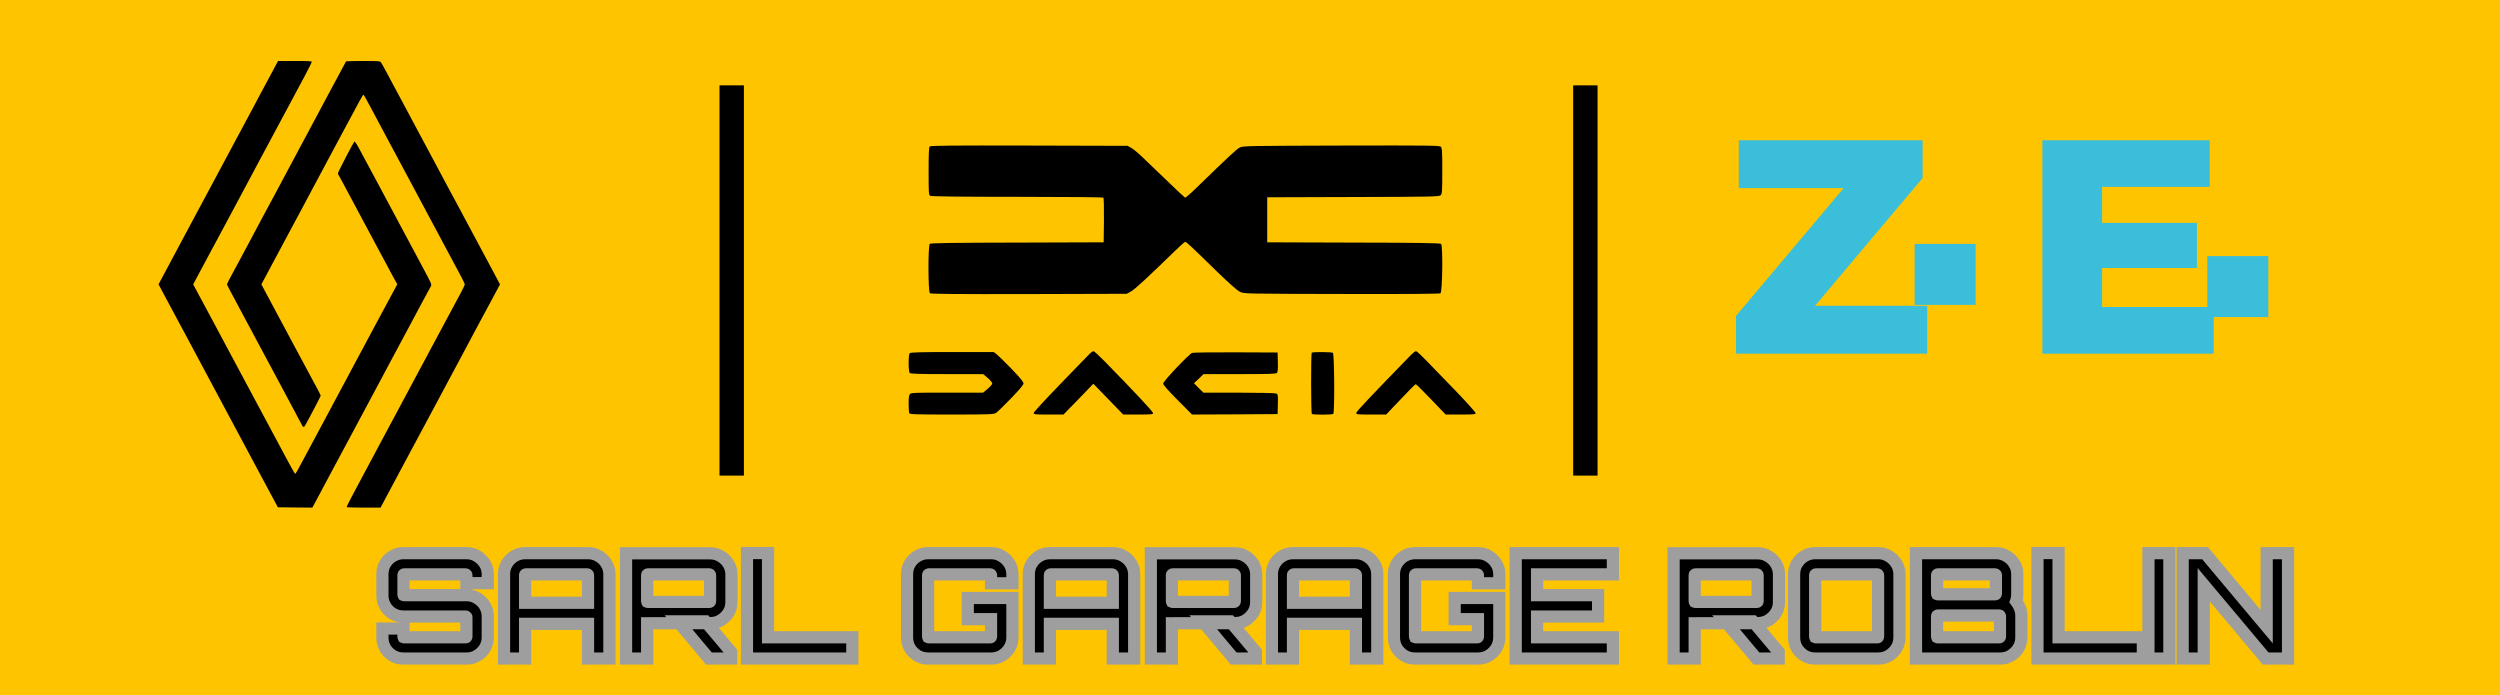
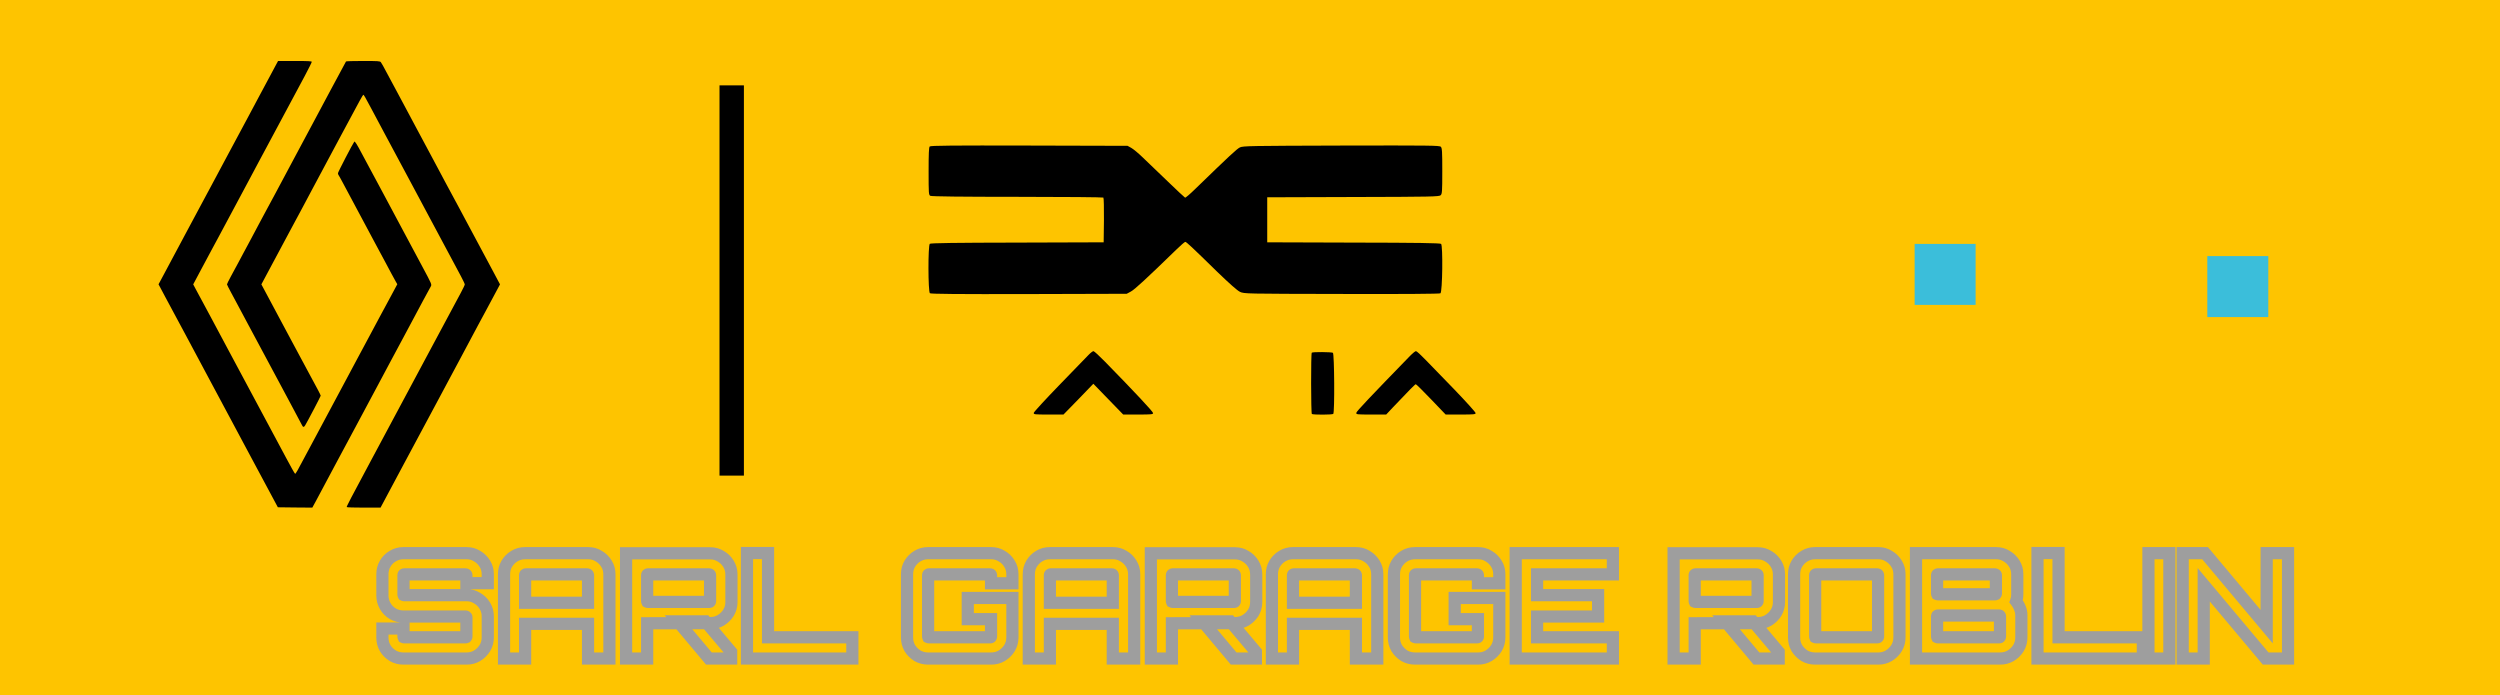
<svg xmlns="http://www.w3.org/2000/svg" width="205" height="57" viewBox="0 0 205 57" fill="none">
  <path d="M205 0H0V57H205V0Z" fill="#FEC400" />
  <path d="M76.236 12.011C76.168 12.079 76.146 12.614 76.146 14.046C76.146 15.869 76.153 15.99 76.289 16.058C76.379 16.11 78.881 16.14 83.424 16.14C87.275 16.14 90.447 16.171 90.477 16.201C90.515 16.238 90.53 17.075 90.523 18.07L90.5 19.87L83.424 19.893C78.346 19.901 76.319 19.931 76.244 19.991C76.093 20.119 76.1 23.917 76.251 24.045C76.326 24.105 78.436 24.128 84.374 24.113L92.391 24.09L92.738 23.902C93.047 23.736 94.019 22.839 96.445 20.481C96.807 20.127 97.146 19.833 97.191 19.833C97.282 19.833 97.689 20.209 99.798 22.274C100.846 23.284 101.456 23.826 101.682 23.932C102.029 24.09 102.066 24.09 110.016 24.105C115.034 24.12 118.048 24.098 118.116 24.052C118.282 23.947 118.327 20.127 118.169 19.998C118.094 19.931 116.202 19.901 110.988 19.893L103.913 19.87V18.024V16.178L110.95 16.155C117.37 16.14 118.003 16.125 118.131 16.012C118.252 15.899 118.267 15.734 118.267 14.023C118.267 12.418 118.252 12.139 118.146 12.034C118.041 11.928 117.265 11.921 109.993 11.936C102.534 11.958 101.931 11.966 101.675 12.086C101.426 12.207 100.861 12.727 98.02 15.485C97.598 15.899 97.221 16.223 97.176 16.208C97.138 16.193 96.483 15.583 95.737 14.86C94.983 14.136 94.072 13.262 93.71 12.915C93.356 12.569 92.926 12.215 92.76 12.124L92.459 11.958L84.397 11.936C78.12 11.921 76.311 11.936 76.236 12.011Z" fill="black" />
  <path d="M89.247 29.117C89.081 29.291 88.004 30.398 86.866 31.574C85.728 32.749 84.786 33.774 84.771 33.849C84.749 33.985 84.817 33.992 85.977 33.992H87.205L88.433 32.734L89.654 31.468L90.882 32.734L92.103 33.992H93.331C94.409 33.992 94.552 33.977 94.552 33.872C94.552 33.759 93.045 32.146 90.596 29.645C90.136 29.177 89.722 28.793 89.662 28.793C89.609 28.793 89.42 28.936 89.247 29.117Z" fill="black" />
  <path d="M115.695 29.11C112.289 32.614 111.235 33.729 111.219 33.849C111.197 33.985 111.257 33.992 112.433 33.992H113.668L114.218 33.405C115.552 31.996 116.042 31.506 116.095 31.506C116.132 31.506 116.698 32.063 117.353 32.749L118.544 33.992H119.772C120.857 33.992 121 33.977 121 33.872C121 33.804 120.231 32.953 119.29 31.973C118.34 31.001 117.263 29.886 116.893 29.502C116.517 29.11 116.17 28.793 116.11 28.793C116.057 28.793 115.869 28.936 115.695 29.11Z" fill="black" />
-   <path d="M74.599 28.959C74.478 29.079 74.478 30.466 74.599 30.586C74.667 30.654 75.45 30.677 77.658 30.677H80.619L80.996 30.993C81.2 31.174 81.365 31.37 81.365 31.445C81.365 31.513 81.192 31.709 80.989 31.883L80.612 32.199H77.673C75.156 32.191 74.719 32.206 74.621 32.304C74.538 32.395 74.508 32.591 74.508 33.088C74.508 33.457 74.531 33.804 74.553 33.872C74.591 33.977 74.975 33.992 78.042 33.992C81.184 33.992 81.493 33.977 81.674 33.857C81.787 33.789 82.33 33.254 82.895 32.674C83.611 31.935 83.92 31.566 83.927 31.438C83.927 31.31 83.648 30.978 82.933 30.232C82.382 29.667 81.832 29.132 81.712 29.034L81.486 28.868H78.088C75.548 28.868 74.667 28.891 74.599 28.959Z" fill="black" />
-   <path d="M97.754 28.936C97.475 29.057 95.381 31.265 95.381 31.445C95.381 31.559 95.757 31.988 96.564 32.802L97.747 33.992L101.258 33.977L104.762 33.955L104.784 33.148C104.8 32.44 104.792 32.335 104.671 32.274C104.589 32.229 103.323 32.199 101.605 32.199H98.681L98.289 31.815L97.905 31.423L98.297 31.054L98.689 30.677H101.657C104.106 30.677 104.649 30.662 104.717 30.572C104.777 30.504 104.8 30.195 104.784 29.69L104.762 28.906L101.333 28.891C99.45 28.884 97.837 28.906 97.754 28.936Z" fill="black" />
  <path d="M107.565 28.921C107.49 28.989 107.497 33.902 107.572 33.947C107.693 34.022 109.253 34.015 109.328 33.94C109.449 33.819 109.419 29.004 109.298 28.929C109.185 28.861 107.633 28.846 107.565 28.921Z" fill="black" />
  <path d="M22.507 5.548C22.343 5.853 22.145 6.226 22.06 6.385C21.975 6.537 21.591 7.25 21.212 7.967C20.828 8.679 20.421 9.442 20.308 9.663C19.935 10.352 18.833 12.421 18.641 12.771C18.539 12.958 18.149 13.693 17.765 14.411C17.386 15.123 16.702 16.394 16.25 17.237C15.803 18.073 15.34 18.938 15.221 19.158C14.164 21.137 13.362 22.64 13.147 23.041L13 23.312L13.187 23.663C13.288 23.861 13.441 24.143 13.526 24.302C13.61 24.454 13.978 25.144 14.345 25.828C14.713 26.512 15.097 27.235 15.21 27.439C15.317 27.642 15.815 28.569 16.312 29.501C16.809 30.434 17.284 31.321 17.369 31.48C17.527 31.774 18.251 33.124 18.669 33.91C18.799 34.159 18.991 34.515 19.093 34.701C19.195 34.888 19.398 35.267 19.545 35.549C19.698 35.826 19.986 36.374 20.195 36.764C20.596 37.505 20.692 37.686 21.981 40.099L22.784 41.597L24.197 41.614L25.61 41.625L25.909 41.077C26.384 40.189 26.52 39.935 27.486 38.121C27.989 37.171 28.673 35.9 29.001 35.295C29.323 34.69 29.685 34.012 29.803 33.797C29.922 33.577 30.419 32.65 30.906 31.734C31.397 30.818 31.883 29.903 31.991 29.699C32.104 29.496 32.59 28.58 33.082 27.665C34.523 24.963 35.235 23.635 35.331 23.476C35.41 23.329 35.399 23.29 34.664 21.922C34.252 21.148 33.528 19.803 33.065 18.932C32.601 18.062 32.126 17.169 32.008 16.954C31.889 16.734 31.516 16.038 31.177 15.4C30.832 14.761 30.465 14.077 30.357 13.874C30.25 13.67 29.95 13.111 29.69 12.63C29.25 11.794 29.097 11.562 29.052 11.618C28.95 11.732 27.712 14.117 27.712 14.201C27.712 14.258 27.735 14.326 27.763 14.36C27.786 14.388 27.938 14.654 28.091 14.947C28.351 15.439 29.052 16.75 30.764 19.95C31.115 20.599 31.499 21.329 31.629 21.56C31.753 21.792 31.957 22.176 32.081 22.408C32.206 22.64 32.369 22.939 32.443 23.07L32.578 23.307L32.358 23.719C32.234 23.945 31.951 24.477 31.725 24.895C31.499 25.313 31.245 25.782 31.16 25.941C31.075 26.093 30.781 26.642 30.51 27.156C30.239 27.67 29.945 28.213 29.86 28.371C29.775 28.524 29.498 29.049 29.238 29.53C28.667 30.598 28.413 31.078 28.136 31.593C27.825 32.175 26.808 34.08 25.536 36.453C24.23 38.906 24.253 38.861 24.191 38.839C24.163 38.833 23.829 38.239 23.451 37.527C22.36 35.487 20.579 32.158 19.562 30.265C19.449 30.061 19.048 29.309 18.669 28.597C17.573 26.545 17.533 26.466 17.341 26.11C17.239 25.924 16.962 25.404 16.719 24.952C16.476 24.499 16.182 23.951 16.058 23.725L15.843 23.318L16.499 22.086C16.86 21.408 17.233 20.713 17.324 20.543C17.42 20.373 17.691 19.865 17.934 19.413C18.358 18.621 18.556 18.248 19.008 17.406C19.2 17.05 19.613 16.276 20.308 14.976C20.935 13.794 21.043 13.597 21.212 13.28C21.314 13.094 21.698 12.382 22.06 11.698C22.772 10.369 24.055 7.962 24.994 6.221C25.304 5.633 25.564 5.119 25.564 5.073C25.564 5.017 25.304 5 24.185 5H22.801L22.507 5.548Z" fill="black" />
  <path d="M28.373 5.04C28.305 5.158 27.87 5.972 27.102 7.402C26.638 8.273 25.96 9.544 25.593 10.228C25.225 10.912 24.846 11.624 24.745 11.811C24.643 11.997 24.146 12.924 23.643 13.874C23.14 14.823 22.642 15.75 22.541 15.937C22.439 16.123 22.173 16.62 21.947 17.039C21.721 17.457 21.444 17.977 21.325 18.197C21.06 18.695 20.76 19.249 20.438 19.865C20.297 20.13 20.099 20.498 19.997 20.684C19.895 20.871 19.692 21.25 19.545 21.532C19.392 21.809 19.127 22.318 18.94 22.651C18.759 22.985 18.612 23.284 18.612 23.318C18.612 23.346 18.776 23.674 18.974 24.036C19.166 24.398 19.454 24.923 19.601 25.206C19.935 25.833 20.263 26.455 20.506 26.901C20.732 27.32 22.687 30.971 23.021 31.593C23.151 31.841 23.569 32.616 23.942 33.317C24.315 34.017 24.671 34.684 24.728 34.797C24.846 35.046 24.909 35.063 25.022 34.882C25.18 34.628 26.299 32.497 26.299 32.446C26.299 32.418 26.192 32.203 26.067 31.966C25.756 31.395 25.525 30.965 25.197 30.349C24.914 29.812 24.264 28.608 23.953 28.032C23.852 27.845 23.45 27.094 23.061 26.365C22.173 24.686 21.992 24.358 21.681 23.782L21.433 23.318L22.303 21.69C22.784 20.797 23.383 19.667 23.643 19.186C23.897 18.706 24.18 18.18 24.264 18.028C24.349 17.87 24.524 17.542 24.66 17.293C24.79 17.044 24.993 16.66 25.112 16.445C25.225 16.225 25.446 15.818 25.593 15.541C25.739 15.258 26.033 14.716 26.242 14.326C26.723 13.427 27.006 12.902 27.345 12.263C27.492 11.98 27.774 11.46 27.966 11.104C28.159 10.748 28.441 10.223 28.588 9.946C29.425 8.374 29.758 7.769 29.792 7.769C29.832 7.769 29.95 7.967 30.414 8.843C30.532 9.075 31.024 9.991 31.499 10.878C32.414 12.585 32.431 12.619 33.421 14.467C33.771 15.117 34.15 15.829 34.268 16.05C34.387 16.265 34.794 17.027 35.173 17.745C35.557 18.457 35.936 19.17 36.02 19.328C36.213 19.678 37.4 21.899 37.806 22.668C37.976 22.985 38.112 23.279 38.112 23.324C38.112 23.369 37.97 23.669 37.795 23.996C37.45 24.635 36.806 25.839 35.116 28.993C34.517 30.112 33.935 31.203 33.816 31.423C33.697 31.638 33.025 32.898 32.318 34.221C31.612 35.543 30.939 36.798 30.821 37.019C30.708 37.233 30.476 37.669 30.306 37.98C28.78 40.822 28.407 41.546 28.43 41.58C28.441 41.608 29.074 41.625 29.832 41.625H31.205L31.742 40.619C32.036 40.071 32.675 38.867 33.166 37.951C33.912 36.55 34.811 34.877 35.907 32.836C36.026 32.616 36.416 31.881 36.783 31.197C37.145 30.513 37.53 29.801 37.631 29.614C37.806 29.287 38.197 28.558 39.191 26.687C39.446 26.218 39.723 25.698 39.807 25.545C39.892 25.387 40.192 24.827 40.48 24.29L41 23.318L40.48 22.34C40.192 21.803 39.609 20.713 39.186 19.921C38.762 19.13 38.276 18.226 38.112 17.915C37.948 17.604 37.744 17.22 37.66 17.067C37.575 16.909 37.309 16.417 37.066 15.965C36.823 15.513 36.557 15.015 36.473 14.863C36.388 14.704 36.173 14.298 35.992 13.958C35.811 13.614 35.416 12.879 35.116 12.319C34.817 11.76 34.449 11.087 34.314 10.822C33.709 9.697 33.166 8.679 32.985 8.335C32.872 8.131 32.646 7.702 32.471 7.374C32.301 7.046 32.143 6.752 32.121 6.724C32.098 6.69 31.906 6.334 31.697 5.933C31.488 5.526 31.273 5.153 31.228 5.096C31.148 5.011 31.007 5 29.769 5C29.012 5 28.385 5.017 28.373 5.04Z" fill="black" />
  <path d="M60 7V39" stroke="black" stroke-width="2" />
-   <path d="M130 7V39" stroke="black" stroke-width="2" />
-   <path d="M33.073 54C32.761 54 32.473 53.924 32.209 53.772C31.945 53.612 31.737 53.404 31.585 53.148C31.433 52.884 31.357 52.592 31.357 52.272V51.54H33.085V52.188C33.085 52.212 33.089 52.232 33.097 52.248C33.113 52.256 33.129 52.26 33.145 52.26H38.173C38.189 52.26 38.205 52.256 38.221 52.248C38.237 52.232 38.245 52.212 38.245 52.188V50.616C38.245 50.6 38.237 50.588 38.221 50.58C38.205 50.564 38.189 50.556 38.173 50.556H33.073C32.761 50.556 32.473 50.48 32.209 50.328C31.945 50.168 31.737 49.956 31.585 49.692C31.433 49.428 31.357 49.14 31.357 48.828V47.088C31.357 46.768 31.433 46.48 31.585 46.224C31.737 45.96 31.945 45.752 32.209 45.6C32.473 45.44 32.761 45.36 33.073 45.36H38.269C38.581 45.36 38.865 45.44 39.121 45.6C39.385 45.752 39.597 45.96 39.757 46.224C39.917 46.48 39.997 46.768 39.997 47.088V47.82H38.245V47.172C38.245 47.148 38.237 47.132 38.221 47.124C38.205 47.108 38.189 47.1 38.173 47.1H33.145C33.129 47.1 33.113 47.108 33.097 47.124C33.089 47.132 33.085 47.148 33.085 47.172V48.744C33.085 48.76 33.089 48.776 33.097 48.792C33.113 48.8 33.129 48.804 33.145 48.804H38.269C38.581 48.804 38.865 48.884 39.121 49.044C39.385 49.196 39.597 49.404 39.757 49.668C39.917 49.932 39.997 50.22 39.997 50.532V52.272C39.997 52.592 39.917 52.884 39.757 53.148C39.597 53.404 39.385 53.612 39.121 53.772C38.865 53.924 38.581 54 38.269 54H33.073ZM41.331 54V47.088C41.331 46.768 41.407 46.48 41.559 46.224C41.719 45.96 41.927 45.752 42.183 45.6C42.447 45.44 42.739 45.36 43.059 45.36H48.231C48.551 45.36 48.839 45.44 49.095 45.6C49.359 45.752 49.571 45.96 49.731 46.224C49.891 46.48 49.971 46.768 49.971 47.088V54H48.219V51.156H43.059V54H41.331ZM43.059 49.428H48.219V47.172C48.219 47.148 48.211 47.132 48.195 47.124C48.187 47.108 48.171 47.1 48.147 47.1H43.131C43.107 47.1 43.087 47.108 43.071 47.124C43.063 47.132 43.059 47.148 43.059 47.172V49.428ZM58.13 54L55.574 50.952H57.842L59.954 53.46V54H58.13ZM51.338 54V45.372H58.238C58.558 45.372 58.846 45.452 59.102 45.612C59.366 45.764 59.578 45.972 59.738 46.236C59.898 46.5 59.978 46.788 59.978 47.1V49.38C59.978 49.692 59.898 49.98 59.738 50.244C59.578 50.5 59.366 50.708 59.102 50.868C58.846 51.02 58.558 51.096 58.238 51.096L53.066 51.108V54H51.338ZM53.138 49.356H58.154C58.178 49.356 58.194 49.352 58.202 49.344C58.218 49.328 58.226 49.312 58.226 49.296V47.172C58.226 47.148 58.218 47.132 58.202 47.124C58.194 47.108 58.178 47.1 58.154 47.1H53.138C53.114 47.1 53.094 47.108 53.078 47.124C53.07 47.132 53.066 47.148 53.066 47.172V49.296C53.066 49.312 53.07 49.328 53.078 49.344C53.094 49.352 53.114 49.356 53.138 49.356ZM61.252 54V45.348H62.98V52.26H69.892V54H61.252ZM76.105 54C75.785 54 75.493 53.924 75.229 53.772C74.973 53.612 74.765 53.404 74.605 53.148C74.453 52.884 74.377 52.592 74.377 52.272V47.088C74.377 46.768 74.453 46.48 74.605 46.224C74.765 45.96 74.973 45.752 75.229 45.6C75.493 45.44 75.785 45.36 76.105 45.36H81.277C81.597 45.36 81.885 45.44 82.141 45.6C82.405 45.752 82.617 45.96 82.777 46.224C82.937 46.48 83.017 46.768 83.017 47.088V47.832H81.265V47.172C81.265 47.148 81.257 47.132 81.241 47.124C81.233 47.108 81.217 47.1 81.193 47.1H76.177C76.153 47.1 76.133 47.108 76.117 47.124C76.109 47.132 76.105 47.148 76.105 47.172V52.188C76.105 52.212 76.109 52.232 76.117 52.248C76.133 52.256 76.153 52.26 76.177 52.26H81.193C81.217 52.26 81.233 52.256 81.241 52.248C81.257 52.232 81.265 52.212 81.265 52.188V50.772H79.357V49.032H83.017V52.272C83.017 52.592 82.937 52.884 82.777 53.148C82.617 53.404 82.405 53.612 82.141 53.772C81.885 53.924 81.597 54 81.277 54H76.105ZM84.362 54V47.088C84.362 46.768 84.438 46.48 84.59 46.224C84.75 45.96 84.958 45.752 85.214 45.6C85.478 45.44 85.77 45.36 86.09 45.36H91.262C91.582 45.36 91.87 45.44 92.126 45.6C92.39 45.752 92.602 45.96 92.762 46.224C92.922 46.48 93.002 46.768 93.002 47.088V54H91.25V51.156H86.09V54H84.362ZM86.09 49.428H91.25V47.172C91.25 47.148 91.242 47.132 91.226 47.124C91.218 47.108 91.202 47.1 91.178 47.1H86.162C86.138 47.1 86.118 47.108 86.102 47.124C86.094 47.132 86.09 47.148 86.09 47.172V49.428ZM101.161 54L98.605 50.952H100.873L102.985 53.46V54H101.161ZM94.369 54V45.372H101.269C101.589 45.372 101.877 45.452 102.133 45.612C102.397 45.764 102.609 45.972 102.769 46.236C102.929 46.5 103.009 46.788 103.009 47.1V49.38C103.009 49.692 102.929 49.98 102.769 50.244C102.609 50.5 102.397 50.708 102.133 50.868C101.877 51.02 101.589 51.096 101.269 51.096L96.097 51.108V54H94.369ZM96.169 49.356H101.185C101.209 49.356 101.225 49.352 101.233 49.344C101.249 49.328 101.257 49.312 101.257 49.296V47.172C101.257 47.148 101.249 47.132 101.233 47.124C101.225 47.108 101.209 47.1 101.185 47.1H96.169C96.145 47.1 96.125 47.108 96.109 47.124C96.101 47.132 96.097 47.148 96.097 47.172V49.296C96.097 49.312 96.101 49.328 96.109 49.344C96.125 49.352 96.145 49.356 96.169 49.356ZM104.296 54V47.088C104.296 46.768 104.372 46.48 104.524 46.224C104.684 45.96 104.892 45.752 105.148 45.6C105.412 45.44 105.704 45.36 106.024 45.36H111.196C111.516 45.36 111.804 45.44 112.06 45.6C112.324 45.752 112.536 45.96 112.696 46.224C112.856 46.48 112.936 46.768 112.936 47.088V54H111.184V51.156H106.024V54H104.296ZM106.024 49.428H111.184V47.172C111.184 47.148 111.176 47.132 111.16 47.124C111.152 47.108 111.136 47.1 111.112 47.1H106.096C106.072 47.1 106.052 47.108 106.036 47.124C106.028 47.132 106.024 47.148 106.024 47.172V49.428ZM116.031 54C115.711 54 115.419 53.924 115.155 53.772C114.899 53.612 114.691 53.404 114.531 53.148C114.379 52.884 114.303 52.592 114.303 52.272V47.088C114.303 46.768 114.379 46.48 114.531 46.224C114.691 45.96 114.899 45.752 115.155 45.6C115.419 45.44 115.711 45.36 116.031 45.36H121.203C121.523 45.36 121.811 45.44 122.067 45.6C122.331 45.752 122.543 45.96 122.703 46.224C122.863 46.48 122.943 46.768 122.943 47.088V47.832H121.191V47.172C121.191 47.148 121.183 47.132 121.167 47.124C121.159 47.108 121.143 47.1 121.119 47.1H116.103C116.079 47.1 116.059 47.108 116.043 47.124C116.035 47.132 116.031 47.148 116.031 47.172V52.188C116.031 52.212 116.035 52.232 116.043 52.248C116.059 52.256 116.079 52.26 116.103 52.26H121.119C121.143 52.26 121.159 52.256 121.167 52.248C121.183 52.232 121.191 52.212 121.191 52.188V50.772H119.283V49.032H122.943V52.272C122.943 52.592 122.863 52.884 122.703 53.148C122.543 53.404 122.331 53.612 122.067 53.772C121.811 53.924 121.523 54 121.203 54H116.031ZM124.288 54V45.36H132.256V47.1H126.04V48.804H131.044V50.556H126.04V52.26H132.256V54H124.288ZM144.028 54L141.472 50.952H143.74L145.852 53.46V54H144.028ZM137.236 54V45.372H144.136C144.456 45.372 144.744 45.452 145 45.612C145.264 45.764 145.476 45.972 145.636 46.236C145.796 46.5 145.876 46.788 145.876 47.1V49.38C145.876 49.692 145.796 49.98 145.636 50.244C145.476 50.5 145.264 50.708 145 50.868C144.744 51.02 144.456 51.096 144.136 51.096L138.964 51.108V54H137.236ZM139.036 49.356H144.052C144.076 49.356 144.092 49.352 144.1 49.344C144.116 49.328 144.124 49.312 144.124 49.296V47.172C144.124 47.148 144.116 47.132 144.1 47.124C144.092 47.108 144.076 47.1 144.052 47.1H139.036C139.012 47.1 138.992 47.108 138.976 47.124C138.968 47.132 138.964 47.148 138.964 47.172V49.296C138.964 49.312 138.968 49.328 138.976 49.344C138.992 49.352 139.012 49.356 139.036 49.356ZM148.843 54C148.523 54 148.231 53.924 147.967 53.772C147.711 53.612 147.503 53.404 147.343 53.148C147.191 52.884 147.115 52.592 147.115 52.272V47.088C147.115 46.768 147.191 46.48 147.343 46.224C147.503 45.96 147.711 45.752 147.967 45.6C148.231 45.44 148.523 45.36 148.843 45.36H154.027C154.339 45.36 154.623 45.44 154.879 45.6C155.143 45.752 155.355 45.96 155.515 46.224C155.675 46.48 155.755 46.768 155.755 47.088V52.272C155.755 52.592 155.675 52.884 155.515 53.148C155.355 53.404 155.143 53.612 154.879 53.772C154.623 53.924 154.339 54 154.027 54H148.843ZM148.915 52.26H153.931C153.955 52.26 153.971 52.256 153.979 52.248C153.995 52.232 154.003 52.212 154.003 52.188V47.172C154.003 47.148 153.995 47.132 153.979 47.124C153.971 47.108 153.955 47.1 153.931 47.1H148.915C148.891 47.1 148.871 47.108 148.855 47.124C148.847 47.132 148.843 47.148 148.843 47.172V52.188C148.843 52.212 148.847 52.232 148.855 52.248C148.871 52.256 148.891 52.26 148.915 52.26ZM157.112 54V45.36H163.688C164 45.36 164.284 45.44 164.54 45.6C164.804 45.752 165.016 45.96 165.176 46.224C165.336 46.48 165.416 46.768 165.416 47.088V48.744C165.416 48.848 165.408 48.948 165.392 49.044C165.376 49.132 165.352 49.22 165.32 49.308C165.448 49.476 165.552 49.66 165.632 49.86C165.712 50.052 165.752 50.248 165.752 50.448V52.272C165.752 52.592 165.672 52.884 165.512 53.148C165.352 53.404 165.14 53.612 164.876 53.772C164.62 53.924 164.332 54 164.012 54H157.112ZM158.912 52.26H163.928C163.952 52.26 163.968 52.256 163.976 52.248C163.992 52.232 164 52.212 164 52.188V50.544C164 50.528 163.992 50.512 163.976 50.496C163.968 50.48 163.952 50.472 163.928 50.472H158.912C158.888 50.472 158.868 50.48 158.852 50.496C158.844 50.512 158.84 50.528 158.84 50.544V52.188C158.84 52.212 158.844 52.232 158.852 52.248C158.868 52.256 158.888 52.26 158.912 52.26ZM158.912 48.732H163.592C163.608 48.732 163.624 48.728 163.64 48.72C163.656 48.704 163.664 48.688 163.664 48.672V47.172C163.664 47.148 163.656 47.132 163.64 47.124C163.624 47.108 163.608 47.1 163.592 47.1H158.912C158.888 47.1 158.868 47.108 158.852 47.124C158.844 47.132 158.84 47.148 158.84 47.172V48.672C158.84 48.688 158.844 48.704 158.852 48.72C158.868 48.728 158.888 48.732 158.912 48.732ZM167.073 54V45.348H168.801V52.26H175.713V54H167.073ZM176.172 54V45.36H177.888V54H176.172ZM178.979 54V45.36H180.815L185.867 51.384V45.36H187.619V54H185.783L180.707 47.952V54H178.979Z" fill="black" />
  <path d="M32.209 53.772L31.95 54.2L31.959 54.205L32.209 53.772ZM31.585 53.148L31.152 53.398L31.155 53.403L31.585 53.148ZM31.357 51.54V51.04H30.857V51.54H31.357ZM33.085 51.54H33.585V51.04H33.085V51.54ZM33.097 52.248L32.65 52.472L32.724 52.621L32.873 52.695L33.097 52.248ZM38.221 52.248L38.445 52.695L38.517 52.659L38.575 52.602L38.221 52.248ZM38.221 50.58L37.867 50.934L37.925 50.991L37.997 51.027L38.221 50.58ZM32.209 50.328L31.95 50.756L31.959 50.761L32.209 50.328ZM31.585 49.692L32.018 49.443L32.018 49.443L31.585 49.692ZM31.585 46.224L32.015 46.479L32.018 46.474L31.585 46.224ZM32.209 45.6L32.459 46.033L32.468 46.028L32.209 45.6ZM39.121 45.6L38.856 46.024L38.864 46.029L38.871 46.033L39.121 45.6ZM39.757 46.224L39.329 46.483L39.333 46.489L39.757 46.224ZM39.997 47.82V48.32H40.497V47.82H39.997ZM38.245 47.82H37.745V48.32H38.245V47.82ZM38.221 47.124L37.867 47.478L37.925 47.535L37.997 47.571L38.221 47.124ZM33.097 47.124L33.45 47.478L33.45 47.477L33.097 47.124ZM33.097 48.792L32.65 49.016L32.724 49.165L32.873 49.239L33.097 48.792ZM39.121 49.044L38.856 49.468L38.864 49.473L38.871 49.477L39.121 49.044ZM39.757 49.668L39.329 49.927L39.329 49.927L39.757 49.668ZM39.757 53.148L40.181 53.413L40.185 53.407L39.757 53.148ZM39.121 53.772L39.376 54.202L39.38 54.2L39.121 53.772ZM33.073 53.5C32.846 53.5 32.645 53.446 32.459 53.339L31.959 54.205C32.301 54.402 32.676 54.5 33.073 54.5V53.5ZM32.468 53.344C32.272 53.225 32.123 53.075 32.015 52.893L31.155 53.403C31.351 53.733 31.618 53.999 31.95 54.2L32.468 53.344ZM32.018 52.898C31.912 52.714 31.857 52.509 31.857 52.272H30.857C30.857 52.675 30.954 53.054 31.152 53.398L32.018 52.898ZM31.857 52.272V51.54H30.857V52.272H31.857ZM31.357 52.04H33.085V51.04H31.357V52.04ZM32.585 51.54V52.188H33.585V51.54H32.585ZM32.585 52.188C32.585 52.264 32.597 52.367 32.65 52.472L33.544 52.024C33.581 52.097 33.585 52.16 33.585 52.188H32.585ZM32.873 52.695C32.95 52.734 33.043 52.76 33.145 52.76V51.76C33.215 51.76 33.275 51.778 33.321 51.801L32.873 52.695ZM33.145 52.76H38.173V51.76H33.145V52.76ZM38.173 52.76C38.275 52.76 38.367 52.734 38.445 52.695L37.997 51.801C38.042 51.778 38.103 51.76 38.173 51.76V52.76ZM38.575 52.602C38.69 52.486 38.745 52.336 38.745 52.188H37.745C37.745 52.144 37.753 52.091 37.775 52.035C37.797 51.979 37.83 51.932 37.867 51.894L38.575 52.602ZM38.745 52.188V50.616H37.745V52.188H38.745ZM38.745 50.616C38.745 50.52 38.72 50.415 38.655 50.318C38.592 50.224 38.512 50.166 38.445 50.133L37.997 51.027C37.946 51.002 37.877 50.954 37.823 50.872C37.766 50.787 37.745 50.696 37.745 50.616H38.745ZM38.575 50.226C38.504 50.156 38.368 50.056 38.173 50.056V51.056C38.01 51.056 37.906 50.972 37.867 50.934L38.575 50.226ZM38.173 50.056H33.073V51.056H38.173V50.056ZM33.073 50.056C32.846 50.056 32.645 50.002 32.459 49.895L31.959 50.761C32.301 50.958 32.676 51.056 33.073 51.056V50.056ZM32.468 49.9C32.275 49.783 32.128 49.632 32.018 49.443L31.152 49.941C31.346 50.28 31.615 50.553 31.95 50.756L32.468 49.9ZM32.018 49.443C31.911 49.256 31.857 49.055 31.857 48.828H30.857C30.857 49.225 30.955 49.6 31.152 49.941L32.018 49.443ZM31.857 48.828V47.088H30.857V48.828H31.857ZM31.857 47.088C31.857 46.851 31.912 46.652 32.015 46.479L31.155 45.969C30.954 46.308 30.857 46.685 30.857 47.088H31.857ZM32.018 46.474C32.126 46.286 32.271 46.141 32.459 46.033L31.959 45.167C31.619 45.363 31.348 45.634 31.152 45.974L32.018 46.474ZM32.468 46.028C32.653 45.916 32.851 45.86 33.073 45.86V44.86C32.671 44.86 32.293 44.965 31.95 45.172L32.468 46.028ZM33.073 45.86H38.269V44.86H33.073V45.86ZM38.269 45.86C38.491 45.86 38.682 45.915 38.856 46.024L39.386 45.176C39.048 44.965 38.671 44.86 38.269 44.86V45.86ZM38.871 46.033C39.061 46.143 39.212 46.29 39.329 46.483L40.185 45.965C39.981 45.63 39.709 45.361 39.37 45.167L38.871 46.033ZM39.333 46.489C39.44 46.661 39.497 46.856 39.497 47.088H40.497C40.497 46.68 40.394 46.299 40.181 45.959L39.333 46.489ZM39.497 47.088V47.82H40.497V47.088H39.497ZM39.997 47.32H38.245V48.32H39.997V47.32ZM38.745 47.82V47.172H37.745V47.82H38.745ZM38.745 47.172C38.745 47.034 38.688 46.799 38.445 46.677L37.997 47.571C37.909 47.527 37.836 47.454 37.792 47.366C37.751 47.285 37.745 47.212 37.745 47.172H38.745ZM38.575 46.77C38.504 46.7 38.368 46.6 38.173 46.6V47.6C38.01 47.6 37.906 47.516 37.867 47.478L38.575 46.77ZM38.173 46.6H33.145V47.6H38.173V46.6ZM33.145 46.6C32.95 46.6 32.814 46.7 32.743 46.77L33.45 47.477C33.412 47.516 33.308 47.6 33.145 47.6V46.6ZM32.743 46.77C32.653 46.861 32.617 46.963 32.603 47.021C32.588 47.082 32.585 47.136 32.585 47.172H33.585C33.585 47.184 33.584 47.218 33.573 47.263C33.562 47.305 33.533 47.395 33.45 47.478L32.743 46.77ZM32.585 47.172V48.744H33.585V47.172H32.585ZM32.585 48.744C32.585 48.846 32.611 48.938 32.65 49.016L33.544 48.568C33.567 48.614 33.585 48.674 33.585 48.744H32.585ZM32.873 49.239C32.95 49.278 33.043 49.304 33.145 49.304V48.304C33.215 48.304 33.275 48.322 33.321 48.345L32.873 49.239ZM33.145 49.304H38.269V48.304H33.145V49.304ZM38.269 49.304C38.491 49.304 38.682 49.359 38.856 49.468L39.386 48.62C39.048 48.409 38.671 48.304 38.269 48.304V49.304ZM38.871 49.477C39.061 49.587 39.212 49.734 39.329 49.927L40.185 49.409C39.981 49.074 39.709 48.805 39.37 48.611L38.871 49.477ZM39.329 49.927C39.441 50.112 39.497 50.31 39.497 50.532H40.497C40.497 50.13 40.392 49.752 40.185 49.409L39.329 49.927ZM39.497 50.532V52.272H40.497V50.532H39.497ZM39.497 52.272C39.497 52.504 39.44 52.706 39.329 52.889L40.185 53.407C40.394 53.062 40.497 52.68 40.497 52.272H39.497ZM39.333 52.883C39.215 53.071 39.06 53.224 38.862 53.344L39.38 54.2C39.709 54 39.979 53.737 40.181 53.413L39.333 52.883ZM38.866 53.342C38.691 53.446 38.496 53.5 38.269 53.5V54.5C38.666 54.5 39.039 54.402 39.376 54.202L38.866 53.342ZM38.269 53.5H33.073V54.5H38.269V53.5ZM41.331 54H40.831V54.5H41.331V54ZM41.559 46.224L41.131 45.965L41.129 45.969L41.559 46.224ZM42.183 45.6L42.438 46.03L42.442 46.028L42.183 45.6ZM49.095 45.6L48.83 46.024L48.837 46.029L48.845 46.033L49.095 45.6ZM49.731 46.224L49.303 46.483L49.307 46.489L49.731 46.224ZM49.971 54V54.5H50.471V54H49.971ZM48.219 54H47.719V54.5H48.219V54ZM48.219 51.156H48.719V50.656H48.219V51.156ZM43.059 51.156V50.656H42.559V51.156H43.059ZM43.059 54V54.5H43.559V54H43.059ZM43.059 49.428H42.559V49.928H43.059V49.428ZM48.219 49.428V49.928H48.719V49.428H48.219ZM48.195 47.124L47.748 47.348L47.822 47.497L47.971 47.571L48.195 47.124ZM43.071 47.124L43.424 47.478L43.424 47.478L43.071 47.124ZM41.831 54V47.088H40.831V54H41.831ZM41.831 47.088C41.831 46.851 41.886 46.652 41.989 46.479L41.129 45.969C40.928 46.308 40.831 46.685 40.831 47.088H41.831ZM41.986 46.483C42.105 46.287 42.255 46.138 42.438 46.03L41.928 45.17C41.598 45.366 41.332 45.633 41.131 45.965L41.986 46.483ZM42.442 46.028C42.625 45.917 42.827 45.86 43.059 45.86V44.86C42.651 44.86 42.269 44.963 41.924 45.172L42.442 46.028ZM43.059 45.86H48.231V44.86H43.059V45.86ZM48.231 45.86C48.463 45.86 48.658 45.917 48.83 46.024L49.36 45.176C49.02 44.963 48.639 44.86 48.231 44.86V45.86ZM48.845 46.033C49.035 46.143 49.186 46.29 49.303 46.483L50.158 45.965C49.955 45.63 49.682 45.361 49.344 45.167L48.845 46.033ZM49.307 46.489C49.414 46.661 49.471 46.856 49.471 47.088H50.471C50.471 46.68 50.367 46.299 50.155 45.959L49.307 46.489ZM49.471 47.088V54H50.471V47.088H49.471ZM49.971 53.5H48.219V54.5H49.971V53.5ZM48.719 54V51.156H47.719V54H48.719ZM48.219 50.656H43.059V51.656H48.219V50.656ZM42.559 51.156V54H43.559V51.156H42.559ZM43.059 53.5H41.331V54.5H43.059V53.5ZM43.059 49.928H48.219V48.928H43.059V49.928ZM48.719 49.428V47.172H47.719V49.428H48.719ZM48.719 47.172C48.719 47.034 48.662 46.799 48.418 46.677L47.971 47.571C47.882 47.527 47.81 47.454 47.766 47.366C47.725 47.285 47.719 47.212 47.719 47.172H48.719ZM48.642 46.9C48.52 46.657 48.285 46.6 48.147 46.6V47.6C48.106 47.6 48.034 47.594 47.953 47.553C47.864 47.509 47.792 47.436 47.748 47.348L48.642 46.9ZM48.147 46.6H43.131V47.6H48.147V46.6ZM43.131 46.6C42.983 46.6 42.833 46.655 42.717 46.77L43.424 47.478C43.387 47.515 43.34 47.548 43.283 47.57C43.228 47.592 43.175 47.6 43.131 47.6V46.6ZM42.717 46.77C42.626 46.861 42.591 46.963 42.577 47.021C42.561 47.082 42.559 47.136 42.559 47.172H43.559C43.559 47.184 43.558 47.218 43.547 47.263C43.536 47.305 43.507 47.395 43.424 47.478L42.717 46.77ZM42.559 47.172V49.428H43.559V47.172H42.559ZM58.13 54L57.747 54.321L57.897 54.5H58.13V54ZM55.574 50.952V50.452H54.502L55.191 51.273L55.574 50.952ZM57.842 50.952L58.224 50.63L58.075 50.452H57.842V50.952ZM59.954 53.46H60.454V53.278L60.337 53.138L59.954 53.46ZM59.954 54V54.5H60.454V54H59.954ZM51.338 54H50.838V54.5H51.338V54ZM51.338 45.372V44.872H50.838V45.372H51.338ZM59.102 45.612L58.837 46.036L58.845 46.041L58.852 46.045L59.102 45.612ZM59.738 50.244L60.162 50.509L60.166 50.503L59.738 50.244ZM59.102 50.868L59.357 51.298L59.361 51.296L59.102 50.868ZM58.238 51.096V50.596L58.237 50.596L58.238 51.096ZM53.066 51.108L53.065 50.608L52.566 50.609V51.108H53.066ZM53.066 54V54.5H53.566V54H53.066ZM58.202 49.344L57.849 48.99L57.849 48.99L58.202 49.344ZM58.202 47.124L57.755 47.348L57.829 47.497L57.978 47.571L58.202 47.124ZM53.078 47.124L53.432 47.478L53.432 47.478L53.078 47.124ZM53.078 49.344L52.631 49.568L52.705 49.717L52.854 49.791L53.078 49.344ZM58.513 53.679L55.957 50.631L55.191 51.273L57.747 54.321L58.513 53.679ZM55.574 51.452H57.842V50.452H55.574V51.452ZM57.46 51.274L59.572 53.782L60.337 53.138L58.224 50.63L57.46 51.274ZM59.454 53.46V54H60.454V53.46H59.454ZM59.954 53.5H58.13V54.5H59.954V53.5ZM51.838 54V45.372H50.838V54H51.838ZM51.338 45.872H58.238V44.872H51.338V45.872ZM58.238 45.872C58.47 45.872 58.665 45.929 58.837 46.036L59.367 45.188C59.027 44.975 58.646 44.872 58.238 44.872V45.872ZM58.852 46.045C59.042 46.155 59.194 46.302 59.31 46.495L60.166 45.977C59.962 45.642 59.69 45.373 59.352 45.179L58.852 46.045ZM59.31 46.495C59.422 46.68 59.478 46.878 59.478 47.1H60.478C60.478 46.698 60.373 46.32 60.166 45.977L59.31 46.495ZM59.478 47.1V49.38H60.478V47.1H59.478ZM59.478 49.38C59.478 49.602 59.422 49.8 59.31 49.985L60.166 50.503C60.373 50.16 60.478 49.782 60.478 49.38H59.478ZM59.314 49.979C59.196 50.167 59.041 50.32 58.843 50.44L59.361 51.296C59.691 51.096 59.96 50.833 60.162 50.509L59.314 49.979ZM58.847 50.438C58.674 50.541 58.475 50.596 58.238 50.596V51.596C58.641 51.596 59.018 51.499 59.357 51.298L58.847 50.438ZM58.237 50.596L53.065 50.608L53.067 51.608L58.239 51.596L58.237 50.596ZM52.566 51.108V54H53.566V51.108H52.566ZM53.066 53.5H51.338V54.5H53.066V53.5ZM53.138 49.856H58.154V48.856H53.138V49.856ZM58.154 49.856C58.19 49.856 58.244 49.853 58.305 49.838C58.363 49.824 58.465 49.788 58.556 49.698L57.849 48.99C57.931 48.907 58.021 48.879 58.063 48.868C58.108 48.857 58.142 48.856 58.154 48.856V49.856ZM58.556 49.698C58.626 49.627 58.726 49.491 58.726 49.296H57.726C57.726 49.133 57.81 49.029 57.849 48.99L58.556 49.698ZM58.726 49.296V47.172H57.726V49.296H58.726ZM58.726 47.172C58.726 47.034 58.669 46.799 58.426 46.677L57.978 47.571C57.89 47.527 57.817 47.454 57.773 47.366C57.732 47.285 57.726 47.212 57.726 47.172H58.726ZM58.649 46.9C58.527 46.657 58.292 46.6 58.154 46.6V47.6C58.114 47.6 58.041 47.594 57.96 47.553C57.872 47.509 57.799 47.436 57.755 47.348L58.649 46.9ZM58.154 46.6H53.138V47.6H58.154V46.6ZM53.138 46.6C52.99 46.6 52.84 46.655 52.724 46.77L53.432 47.478C53.394 47.515 53.347 47.548 53.291 47.57C53.235 47.592 53.182 47.6 53.138 47.6V46.6ZM52.724 46.77C52.633 46.861 52.599 46.963 52.584 47.021C52.569 47.082 52.566 47.136 52.566 47.172H53.566C53.566 47.184 53.565 47.218 53.554 47.263C53.544 47.305 53.514 47.395 53.432 47.478L52.724 46.77ZM52.566 47.172V49.296H53.566V47.172H52.566ZM52.566 49.296C52.566 49.398 52.592 49.49 52.631 49.568L53.525 49.12C53.548 49.166 53.566 49.226 53.566 49.296H52.566ZM52.854 49.791C52.959 49.844 53.062 49.856 53.138 49.856V48.856C53.166 48.856 53.229 48.86 53.302 48.897L52.854 49.791ZM61.252 54H60.752V54.5H61.252V54ZM61.252 45.348V44.848H60.752V45.348H61.252ZM62.98 45.348H63.48V44.848H62.98V45.348ZM62.98 52.26H62.48V52.76H62.98V52.26ZM69.892 52.26H70.392V51.76H69.892V52.26ZM69.892 54V54.5H70.392V54H69.892ZM61.752 54V45.348H60.752V54H61.752ZM61.252 45.848H62.98V44.848H61.252V45.848ZM62.48 45.348V52.26H63.48V45.348H62.48ZM62.98 52.76H69.892V51.76H62.98V52.76ZM69.392 52.26V54H70.392V52.26H69.392ZM69.892 53.5H61.252V54.5H69.892V53.5ZM75.229 53.772L74.964 54.196L74.972 54.201L74.98 54.205L75.229 53.772ZM74.605 53.148L74.172 53.398L74.176 53.405L74.181 53.413L74.605 53.148ZM74.605 46.224L74.177 45.965L74.175 45.969L74.605 46.224ZM75.229 45.6L75.484 46.03L75.488 46.028L75.229 45.6ZM82.141 45.6L81.876 46.024L81.884 46.029L81.892 46.033L82.141 45.6ZM82.777 46.224L82.349 46.483L82.353 46.489L82.777 46.224ZM83.017 47.832V48.332H83.517V47.832H83.017ZM81.265 47.832H80.765V48.332H81.265V47.832ZM81.241 47.124L80.794 47.348L80.868 47.497L81.017 47.571L81.241 47.124ZM76.117 47.124L76.471 47.478L76.471 47.478L76.117 47.124ZM76.117 52.248L75.67 52.472L75.744 52.621L75.894 52.695L76.117 52.248ZM81.241 52.248L80.888 51.894L80.888 51.894L81.241 52.248ZM81.265 50.772H81.765V50.272H81.265V50.772ZM79.357 50.772H78.857V51.272H79.357V50.772ZM79.357 49.032V48.532H78.857V49.032H79.357ZM83.017 49.032H83.517V48.532H83.017V49.032ZM82.777 53.148L83.201 53.413L83.205 53.407L82.777 53.148ZM82.141 53.772L82.396 54.202L82.4 54.2L82.141 53.772ZM76.105 53.5C75.868 53.5 75.663 53.445 75.479 53.339L74.98 54.205C75.323 54.403 75.702 54.5 76.105 54.5V53.5ZM75.494 53.348C75.302 53.228 75.149 53.075 75.029 52.883L74.181 53.413C74.381 53.733 74.644 53.996 74.964 54.196L75.494 53.348ZM75.038 52.898C74.932 52.714 74.877 52.509 74.877 52.272H73.877C73.877 52.675 73.974 53.054 74.172 53.398L75.038 52.898ZM74.877 52.272V47.088H73.877V52.272H74.877ZM74.877 47.088C74.877 46.851 74.932 46.652 75.035 46.479L74.175 45.969C73.974 46.308 73.877 46.685 73.877 47.088H74.877ZM75.033 46.483C75.152 46.287 75.302 46.138 75.484 46.03L74.974 45.17C74.645 45.366 74.378 45.633 74.177 45.965L75.033 46.483ZM75.488 46.028C75.671 45.917 75.873 45.86 76.105 45.86V44.86C75.697 44.86 75.315 44.963 74.97 45.172L75.488 46.028ZM76.105 45.86H81.277V44.86H76.105V45.86ZM81.277 45.86C81.509 45.86 81.704 45.917 81.876 46.024L82.406 45.176C82.066 44.963 81.685 44.86 81.277 44.86V45.86ZM81.892 46.033C82.082 46.143 82.233 46.29 82.35 46.483L83.205 45.965C83.002 45.63 82.729 45.361 82.391 45.167L81.892 46.033ZM82.353 46.489C82.46 46.661 82.517 46.856 82.517 47.088H83.517C83.517 46.68 83.414 46.299 83.201 45.959L82.353 46.489ZM82.517 47.088V47.832H83.517V47.088H82.517ZM83.017 47.332H81.265V48.332H83.017V47.332ZM81.765 47.832V47.172H80.765V47.832H81.765ZM81.765 47.172C81.765 47.034 81.708 46.799 81.465 46.677L81.017 47.571C80.929 47.527 80.856 47.454 80.812 47.366C80.771 47.285 80.765 47.212 80.765 47.172H81.765ZM81.688 46.9C81.566 46.657 81.331 46.6 81.193 46.6V47.6C81.153 47.6 81.08 47.594 80.999 47.553C80.911 47.509 80.838 47.436 80.794 47.348L81.688 46.9ZM81.193 46.6H76.177V47.6H81.193V46.6ZM76.177 46.6C76.029 46.6 75.879 46.655 75.763 46.77L76.471 47.478C76.433 47.515 76.386 47.548 76.33 47.57C76.274 47.592 76.221 47.6 76.177 47.6V46.6ZM75.763 46.77C75.673 46.861 75.638 46.963 75.623 47.021C75.608 47.082 75.605 47.136 75.605 47.172H76.605C76.605 47.184 76.604 47.218 76.593 47.263C76.583 47.305 76.554 47.395 76.471 47.478L75.763 46.77ZM75.605 47.172V52.188H76.605V47.172H75.605ZM75.605 52.188C75.605 52.264 75.617 52.367 75.67 52.472L76.564 52.024C76.601 52.097 76.605 52.16 76.605 52.188H75.605ZM75.894 52.695C75.999 52.748 76.101 52.76 76.177 52.76V51.76C76.205 51.76 76.268 51.764 76.341 51.801L75.894 52.695ZM76.177 52.76H81.193V51.76H76.177V52.76ZM81.193 52.76C81.229 52.76 81.283 52.757 81.344 52.742C81.403 52.727 81.504 52.693 81.595 52.602L80.888 51.894C80.971 51.812 81.06 51.782 81.102 51.772C81.147 51.761 81.181 51.76 81.193 51.76V52.76ZM81.595 52.602C81.71 52.486 81.765 52.336 81.765 52.188H80.765C80.765 52.144 80.773 52.091 80.795 52.035C80.817 51.979 80.85 51.932 80.888 51.894L81.595 52.602ZM81.765 52.188V50.772H80.765V52.188H81.765ZM81.265 50.272H79.357V51.272H81.265V50.272ZM79.857 50.772V49.032H78.857V50.772H79.857ZM79.357 49.532H83.017V48.532H79.357V49.532ZM82.517 49.032V52.272H83.517V49.032H82.517ZM82.517 52.272C82.517 52.504 82.46 52.706 82.35 52.889L83.205 53.407C83.414 53.062 83.517 52.68 83.517 52.272H82.517ZM82.353 52.883C82.236 53.071 82.081 53.224 81.882 53.344L82.4 54.2C82.73 54 82.999 53.737 83.201 53.413L82.353 52.883ZM81.886 53.342C81.713 53.445 81.514 53.5 81.277 53.5V54.5C81.68 54.5 82.057 54.403 82.396 54.202L81.886 53.342ZM81.277 53.5H76.105V54.5H81.277V53.5ZM84.362 54H83.862V54.5H84.362V54ZM84.59 46.224L84.162 45.965L84.16 45.969L84.59 46.224ZM85.214 45.6L85.469 46.03L85.473 46.028L85.214 45.6ZM92.126 45.6L91.861 46.024L91.869 46.029L91.876 46.033L92.126 45.6ZM92.762 46.224L92.334 46.483L92.338 46.489L92.762 46.224ZM93.002 54V54.5H93.502V54H93.002ZM91.25 54H90.75V54.5H91.25V54ZM91.25 51.156H91.75V50.656H91.25V51.156ZM86.09 51.156V50.656H85.59V51.156H86.09ZM86.09 54V54.5H86.59V54H86.09ZM86.09 49.428H85.59V49.928H86.09V49.428ZM91.25 49.428V49.928H91.75V49.428H91.25ZM91.226 47.124L90.779 47.348L90.853 47.497L91.002 47.571L91.226 47.124ZM86.102 47.124L86.456 47.478L86.456 47.478L86.102 47.124ZM84.862 54V47.088H83.862V54H84.862ZM84.862 47.088C84.862 46.851 84.917 46.652 85.02 46.479L84.16 45.969C83.959 46.308 83.862 46.685 83.862 47.088H84.862ZM85.018 46.483C85.137 46.287 85.287 46.138 85.469 46.03L84.959 45.17C84.629 45.366 84.363 45.633 84.162 45.965L85.018 46.483ZM85.473 46.028C85.656 45.917 85.858 45.86 86.09 45.86V44.86C85.682 44.86 85.3 44.963 84.955 45.172L85.473 46.028ZM86.09 45.86H91.262V44.86H86.09V45.86ZM91.262 45.86C91.494 45.86 91.689 45.917 91.861 46.024L92.391 45.176C92.051 44.963 91.67 44.86 91.262 44.86V45.86ZM91.876 46.033C92.066 46.143 92.218 46.29 92.334 46.483L93.19 45.965C92.987 45.63 92.714 45.361 92.376 45.167L91.876 46.033ZM92.338 46.489C92.445 46.661 92.502 46.856 92.502 47.088H93.502C93.502 46.68 93.399 46.299 93.186 45.959L92.338 46.489ZM92.502 47.088V54H93.502V47.088H92.502ZM93.002 53.5H91.25V54.5H93.002V53.5ZM91.75 54V51.156H90.75V54H91.75ZM91.25 50.656H86.09V51.656H91.25V50.656ZM85.59 51.156V54H86.59V51.156H85.59ZM86.09 53.5H84.362V54.5H86.09V53.5ZM86.09 49.928H91.25V48.928H86.09V49.928ZM91.75 49.428V47.172H90.75V49.428H91.75ZM91.75 47.172C91.75 47.034 91.693 46.799 91.45 46.677L91.002 47.571C90.914 47.527 90.841 47.454 90.797 47.366C90.756 47.285 90.75 47.212 90.75 47.172H91.75ZM91.673 46.9C91.551 46.657 91.316 46.6 91.178 46.6V47.6C91.138 47.6 91.065 47.594 90.984 47.553C90.896 47.509 90.823 47.436 90.779 47.348L91.673 46.9ZM91.178 46.6H86.162V47.6H91.178V46.6ZM86.162 46.6C86.014 46.6 85.864 46.655 85.749 46.77L86.456 47.478C86.418 47.515 86.371 47.548 86.315 47.57C86.259 47.592 86.206 47.6 86.162 47.6V46.6ZM85.749 46.77C85.657 46.861 85.623 46.963 85.608 47.021C85.593 47.082 85.59 47.136 85.59 47.172H86.59C86.59 47.184 86.589 47.218 86.578 47.263C86.568 47.305 86.538 47.395 86.456 47.478L85.749 46.77ZM85.59 47.172V49.428H86.59V47.172H85.59ZM101.161 54L100.778 54.321L100.928 54.5H101.161V54ZM98.605 50.952V50.452H97.533L98.222 51.273L98.605 50.952ZM100.873 50.952L101.256 50.63L101.106 50.452H100.873V50.952ZM102.985 53.46H103.485V53.278L103.368 53.138L102.985 53.46ZM102.985 54V54.5H103.485V54H102.985ZM94.369 54H93.869V54.5H94.369V54ZM94.369 45.372V44.872H93.869V45.372H94.369ZM102.133 45.612L101.868 46.036L101.876 46.041L101.884 46.045L102.133 45.612ZM102.769 50.244L103.193 50.509L103.197 50.503L102.769 50.244ZM102.133 50.868L102.389 51.298L102.392 51.296L102.133 50.868ZM101.269 51.096V50.596L101.268 50.596L101.269 51.096ZM96.097 51.108L96.096 50.608L95.597 50.609V51.108H96.097ZM96.097 54V54.5H96.597V54H96.097ZM101.233 49.344L100.88 48.99L100.88 48.99L101.233 49.344ZM101.233 47.124L100.786 47.348L100.861 47.497L101.01 47.571L101.233 47.124ZM96.109 47.124L96.463 47.478L96.463 47.478L96.109 47.124ZM96.109 49.344L95.662 49.568L95.737 49.717L95.886 49.791L96.109 49.344ZM101.544 53.679L98.988 50.631L98.222 51.273L100.778 54.321L101.544 53.679ZM98.605 51.452H100.873V50.452H98.605V51.452ZM100.491 51.274L102.603 53.782L103.368 53.138L101.256 50.63L100.491 51.274ZM102.485 53.46V54H103.485V53.46H102.485ZM102.985 53.5H101.161V54.5H102.985V53.5ZM94.869 54V45.372H93.869V54H94.869ZM94.369 45.872H101.269V44.872H94.369V45.872ZM101.269 45.872C101.501 45.872 101.697 45.929 101.868 46.036L102.398 45.188C102.058 44.975 101.677 44.872 101.269 44.872V45.872ZM101.884 46.045C102.074 46.155 102.225 46.302 102.342 46.495L103.197 45.977C102.994 45.642 102.721 45.373 102.383 45.179L101.884 46.045ZM102.342 46.495C102.454 46.68 102.509 46.878 102.509 47.1H103.509C103.509 46.698 103.405 46.32 103.197 45.977L102.342 46.495ZM102.509 47.1V49.38H103.509V47.1H102.509ZM102.509 49.38C102.509 49.602 102.454 49.8 102.342 49.985L103.197 50.503C103.405 50.16 103.509 49.782 103.509 49.38H102.509ZM102.345 49.979C102.228 50.167 102.073 50.32 101.874 50.44L102.392 51.296C102.722 51.096 102.991 50.833 103.193 50.509L102.345 49.979ZM101.878 50.438C101.705 50.541 101.506 50.596 101.269 50.596V51.596C101.672 51.596 102.05 51.499 102.389 51.298L101.878 50.438ZM101.268 50.596L96.096 50.608L96.098 51.608L101.27 51.596L101.268 50.596ZM95.597 51.108V54H96.597V51.108H95.597ZM96.097 53.5H94.369V54.5H96.097V53.5ZM96.169 49.856H101.185V48.856H96.169V49.856ZM101.185 49.856C101.221 49.856 101.275 49.853 101.337 49.838C101.395 49.824 101.496 49.788 101.587 49.698L100.88 48.99C100.963 48.907 101.052 48.879 101.094 48.868C101.139 48.857 101.173 48.856 101.185 48.856V49.856ZM101.587 49.698C101.657 49.627 101.757 49.491 101.757 49.296H100.757C100.757 49.133 100.841 49.029 100.88 48.99L101.587 49.698ZM101.757 49.296V47.172H100.757V49.296H101.757ZM101.757 47.172C101.757 47.034 101.701 46.799 101.457 46.677L101.01 47.571C100.921 47.527 100.848 47.454 100.804 47.366C100.764 47.285 100.757 47.212 100.757 47.172H101.757ZM101.68 46.9C101.559 46.657 101.323 46.6 101.185 46.6V47.6C101.145 47.6 101.073 47.594 100.992 47.553C100.903 47.509 100.83 47.436 100.786 47.348L101.68 46.9ZM101.185 46.6H96.169V47.6H101.185V46.6ZM96.169 46.6C96.022 46.6 95.872 46.655 95.756 46.77L96.463 47.478C96.425 47.515 96.378 47.548 96.322 47.57C96.266 47.592 96.214 47.6 96.169 47.6V46.6ZM95.756 46.77C95.665 46.861 95.63 46.963 95.615 47.021C95.6 47.082 95.597 47.136 95.597 47.172H96.597C96.597 47.184 96.597 47.218 96.585 47.263C96.575 47.305 96.546 47.395 96.463 47.478L95.756 46.77ZM95.597 47.172V49.296H96.597V47.172H95.597ZM95.597 49.296C95.597 49.398 95.624 49.49 95.662 49.568L96.556 49.12C96.579 49.166 96.597 49.226 96.597 49.296H95.597ZM95.886 49.791C95.991 49.844 96.093 49.856 96.169 49.856V48.856C96.198 48.856 96.26 48.86 96.333 48.897L95.886 49.791ZM104.296 54H103.796V54.5H104.296V54ZM104.524 46.224L104.096 45.965L104.094 45.969L104.524 46.224ZM105.148 45.6L105.403 46.03L105.407 46.028L105.148 45.6ZM112.06 45.6L111.795 46.024L111.802 46.029L111.81 46.033L112.06 45.6ZM112.696 46.224L112.268 46.483L112.272 46.489L112.696 46.224ZM112.936 54V54.5H113.436V54H112.936ZM111.184 54H110.684V54.5H111.184V54ZM111.184 51.156H111.684V50.656H111.184V51.156ZM106.024 51.156V50.656H105.524V51.156H106.024ZM106.024 54V54.5H106.524V54H106.024ZM106.024 49.428H105.524V49.928H106.024V49.428ZM111.184 49.428V49.928H111.684V49.428H111.184ZM111.16 47.124L110.712 47.348L110.787 47.497L110.936 47.571L111.16 47.124ZM106.036 47.124L106.389 47.478L106.389 47.478L106.036 47.124ZM104.796 54V47.088H103.796V54H104.796ZM104.796 47.088C104.796 46.851 104.851 46.652 104.954 46.479L104.094 45.969C103.892 46.308 103.796 46.685 103.796 47.088H104.796ZM104.951 46.483C105.07 46.287 105.22 46.138 105.403 46.03L104.892 45.17C104.563 45.366 104.297 45.633 104.096 45.965L104.951 46.483ZM105.407 46.028C105.59 45.917 105.791 45.86 106.024 45.86V44.86C105.616 44.86 105.234 44.963 104.888 45.172L105.407 46.028ZM106.024 45.86H111.196V44.86H106.024V45.86ZM111.196 45.86C111.428 45.86 111.623 45.917 111.795 46.024L112.325 45.176C111.984 44.963 111.603 44.86 111.196 44.86V45.86ZM111.81 46.033C112 46.143 112.151 46.29 112.268 46.483L113.123 45.965C112.92 45.63 112.647 45.361 112.309 45.167L111.81 46.033ZM112.272 46.489C112.379 46.661 112.436 46.856 112.436 47.088H113.436C113.436 46.68 113.332 46.299 113.12 45.959L112.272 46.489ZM112.436 47.088V54H113.436V47.088H112.436ZM112.936 53.5H111.184V54.5H112.936V53.5ZM111.684 54V51.156H110.684V54H111.684ZM111.184 50.656H106.024V51.656H111.184V50.656ZM105.524 51.156V54H106.524V51.156H105.524ZM106.024 53.5H104.296V54.5H106.024V53.5ZM106.024 49.928H111.184V48.928H106.024V49.928ZM111.684 49.428V47.172H110.684V49.428H111.684ZM111.684 47.172C111.684 47.034 111.627 46.799 111.383 46.677L110.936 47.571C110.847 47.527 110.775 47.454 110.73 47.366C110.69 47.285 110.684 47.212 110.684 47.172H111.684ZM111.607 46.9C111.485 46.657 111.249 46.6 111.112 46.6V47.6C111.071 47.6 110.999 47.594 110.918 47.553C110.829 47.509 110.757 47.436 110.712 47.348L111.607 46.9ZM111.112 46.6H106.096V47.6H111.112V46.6ZM106.096 46.6C105.948 46.6 105.798 46.655 105.682 46.77L106.389 47.478C106.352 47.515 106.304 47.548 106.248 47.57C106.193 47.592 106.14 47.6 106.096 47.6V46.6ZM105.682 46.77C105.591 46.861 105.556 46.963 105.542 47.021C105.526 47.082 105.524 47.136 105.524 47.172H106.524C106.524 47.184 106.523 47.218 106.512 47.263C106.501 47.305 106.472 47.395 106.389 47.478L105.682 46.77ZM105.524 47.172V49.428H106.524V47.172H105.524ZM115.155 53.772L114.89 54.196L114.898 54.201L114.905 54.205L115.155 53.772ZM114.531 53.148L114.098 53.398L114.102 53.405L114.107 53.413L114.531 53.148ZM114.531 46.224L114.103 45.965L114.101 45.969L114.531 46.224ZM115.155 45.6L115.41 46.03L115.414 46.028L115.155 45.6ZM122.067 45.6L121.802 46.024L121.81 46.029L121.817 46.033L122.067 45.6ZM122.703 46.224L122.275 46.483L122.279 46.489L122.703 46.224ZM122.943 47.832V48.332H123.443V47.832H122.943ZM121.191 47.832H120.691V48.332H121.191V47.832ZM121.167 47.124L120.72 47.348L120.794 47.497L120.943 47.571L121.167 47.124ZM116.043 47.124L116.396 47.478L116.396 47.478L116.043 47.124ZM116.043 52.248L115.596 52.472L115.67 52.621L115.819 52.695L116.043 52.248ZM121.167 52.248L120.813 51.894L120.813 51.894L121.167 52.248ZM121.191 50.772H121.691V50.272H121.191V50.772ZM119.283 50.772H118.783V51.272H119.283V50.772ZM119.283 49.032V48.532H118.783V49.032H119.283ZM122.943 49.032H123.443V48.532H122.943V49.032ZM122.703 53.148L123.127 53.413L123.13 53.407L122.703 53.148ZM122.067 53.772L122.322 54.202L122.326 54.2L122.067 53.772ZM116.031 53.5C115.794 53.5 115.589 53.445 115.404 53.339L114.905 54.205C115.249 54.403 115.628 54.5 116.031 54.5V53.5ZM115.42 53.348C115.228 53.228 115.075 53.075 114.955 52.883L114.107 53.413C114.307 53.733 114.569 53.996 114.89 54.196L115.42 53.348ZM114.964 52.898C114.858 52.714 114.803 52.509 114.803 52.272H113.803C113.803 52.675 113.9 53.054 114.098 53.398L114.964 52.898ZM114.803 52.272V47.088H113.803V52.272H114.803ZM114.803 47.088C114.803 46.851 114.858 46.652 114.961 46.479L114.101 45.969C113.9 46.308 113.803 46.685 113.803 47.088H114.803ZM114.958 46.483C115.078 46.287 115.227 46.138 115.41 46.03L114.9 45.17C114.57 45.366 114.304 45.633 114.103 45.965L114.958 46.483ZM115.414 46.028C115.597 45.917 115.799 45.86 116.031 45.86V44.86C115.623 44.86 115.241 44.963 114.896 45.172L115.414 46.028ZM116.031 45.86H121.203V44.86H116.031V45.86ZM121.203 45.86C121.435 45.86 121.63 45.917 121.802 46.024L122.332 45.176C121.992 44.963 121.611 44.86 121.203 44.86V45.86ZM121.817 46.033C122.007 46.143 122.158 46.29 122.275 46.483L123.13 45.965C122.927 45.63 122.654 45.361 122.316 45.167L121.817 46.033ZM122.279 46.489C122.386 46.661 122.443 46.856 122.443 47.088H123.443C123.443 46.68 123.34 46.299 123.127 45.959L122.279 46.489ZM122.443 47.088V47.832H123.443V47.088H122.443ZM122.943 47.332H121.191V48.332H122.943V47.332ZM121.691 47.832V47.172H120.691V47.832H121.691ZM121.691 47.172C121.691 47.034 121.634 46.799 121.39 46.677L120.943 47.571C120.854 47.527 120.782 47.454 120.738 47.366C120.697 47.285 120.691 47.212 120.691 47.172H121.691ZM121.614 46.9C121.492 46.657 121.257 46.6 121.119 46.6V47.6C121.079 47.6 121.006 47.594 120.925 47.553C120.836 47.509 120.764 47.436 120.72 47.348L121.614 46.9ZM121.119 46.6H116.103V47.6H121.119V46.6ZM116.103 46.6C115.955 46.6 115.805 46.655 115.689 46.77L116.396 47.478C116.359 47.515 116.312 47.548 116.256 47.57C116.2 47.592 116.147 47.6 116.103 47.6V46.6ZM115.689 46.77C115.598 46.861 115.563 46.963 115.549 47.021C115.534 47.082 115.531 47.136 115.531 47.172H116.531C116.531 47.184 116.53 47.218 116.519 47.263C116.508 47.305 116.479 47.395 116.396 47.478L115.689 46.77ZM115.531 47.172V52.188H116.531V47.172H115.531ZM115.531 52.188C115.531 52.264 115.543 52.367 115.596 52.472L116.49 52.024C116.527 52.097 116.531 52.16 116.531 52.188H115.531ZM115.819 52.695C115.924 52.748 116.027 52.76 116.103 52.76V51.76C116.131 51.76 116.193 51.764 116.266 51.801L115.819 52.695ZM116.103 52.76H121.119V51.76H116.103V52.76ZM121.119 52.76C121.155 52.76 121.209 52.757 121.27 52.742C121.328 52.727 121.429 52.693 121.52 52.602L120.813 51.894C120.896 51.812 120.985 51.782 121.028 51.772C121.073 51.761 121.107 51.76 121.119 51.76V52.76ZM121.52 52.602C121.636 52.486 121.691 52.336 121.691 52.188H120.691C120.691 52.144 120.698 52.091 120.721 52.035C120.743 51.979 120.776 51.932 120.813 51.894L121.52 52.602ZM121.691 52.188V50.772H120.691V52.188H121.691ZM121.191 50.272H119.283V51.272H121.191V50.272ZM119.783 50.772V49.032H118.783V50.772H119.783ZM119.283 49.532H122.943V48.532H119.283V49.532ZM122.443 49.032V52.272H123.443V49.032H122.443ZM122.443 52.272C122.443 52.504 122.386 52.706 122.275 52.889L123.13 53.407C123.34 53.062 123.443 52.68 123.443 52.272H122.443ZM122.279 52.883C122.161 53.071 122.006 53.224 121.808 53.344L122.326 54.2C122.655 54 122.924 53.737 123.127 53.413L122.279 52.883ZM121.812 53.342C121.639 53.445 121.44 53.5 121.203 53.5V54.5C121.606 54.5 121.983 54.403 122.322 54.202L121.812 53.342ZM121.203 53.5H116.031V54.5H121.203V53.5ZM124.288 54H123.788V54.5H124.288V54ZM124.288 45.36V44.86H123.788V45.36H124.288ZM132.256 45.36H132.756V44.86H132.256V45.36ZM132.256 47.1V47.6H132.756V47.1H132.256ZM126.04 47.1V46.6H125.54V47.1H126.04ZM126.04 48.804H125.54V49.304H126.04V48.804ZM131.044 48.804H131.544V48.304H131.044V48.804ZM131.044 50.556V51.056H131.544V50.556H131.044ZM126.04 50.556V50.056H125.54V50.556H126.04ZM126.04 52.26H125.54V52.76H126.04V52.26ZM132.256 52.26H132.756V51.76H132.256V52.26ZM132.256 54V54.5H132.756V54H132.256ZM124.788 54V45.36H123.788V54H124.788ZM124.288 45.86H132.256V44.86H124.288V45.86ZM131.756 45.36V47.1H132.756V45.36H131.756ZM132.256 46.6H126.04V47.6H132.256V46.6ZM125.54 47.1V48.804H126.54V47.1H125.54ZM126.04 49.304H131.044V48.304H126.04V49.304ZM130.544 48.804V50.556H131.544V48.804H130.544ZM131.044 50.056H126.04V51.056H131.044V50.056ZM125.54 50.556V52.26H126.54V50.556H125.54ZM126.04 52.76H132.256V51.76H126.04V52.76ZM131.756 52.26V54H132.756V52.26H131.756ZM132.256 53.5H124.288V54.5H132.256V53.5ZM144.028 54L143.645 54.321L143.795 54.5H144.028V54ZM141.472 50.952V50.452H140.401L141.089 51.273L141.472 50.952ZM143.74 50.952L144.123 50.63L143.973 50.452H143.74V50.952ZM145.852 53.46H146.352V53.278L146.235 53.138L145.852 53.46ZM145.852 54V54.5H146.352V54H145.852ZM137.236 54H136.736V54.5H137.236V54ZM137.236 45.372V44.872H136.736V45.372H137.236ZM145 45.612L144.735 46.036L144.743 46.041L144.751 46.045L145 45.612ZM145.636 50.244L146.06 50.509L146.064 50.503L145.636 50.244ZM145 50.868L145.256 51.298L145.26 51.296L145 50.868ZM144.136 51.096V50.596L144.135 50.596L144.136 51.096ZM138.964 51.108L138.963 50.608L138.464 50.609V51.108H138.964ZM138.964 54V54.5H139.464V54H138.964ZM144.1 49.344L143.747 48.99L143.747 48.99L144.1 49.344ZM144.1 47.124L143.653 47.348L143.728 47.497L143.877 47.571L144.1 47.124ZM138.976 47.124L139.33 47.478L139.33 47.478L138.976 47.124ZM138.976 49.344L138.529 49.568L138.604 49.717L138.753 49.791L138.976 49.344ZM144.412 53.679L141.856 50.631L141.089 51.273L143.645 54.321L144.412 53.679ZM141.472 51.452H143.74V50.452H141.472V51.452ZM143.358 51.274L145.47 53.782L146.235 53.138L144.123 50.63L143.358 51.274ZM145.352 53.46V54H146.352V53.46H145.352ZM145.852 53.5H144.028V54.5H145.852V53.5ZM137.736 54V45.372H136.736V54H137.736ZM137.236 45.872H144.136V44.872H137.236V45.872ZM144.136 45.872C144.369 45.872 144.564 45.929 144.735 46.036L145.265 45.188C144.925 44.975 144.544 44.872 144.136 44.872V45.872ZM144.751 46.045C144.941 46.155 145.092 46.302 145.209 46.495L146.064 45.977C145.861 45.642 145.588 45.373 145.25 45.179L144.751 46.045ZM145.209 46.495C145.321 46.68 145.376 46.878 145.376 47.1H146.376C146.376 46.698 146.272 46.32 146.064 45.977L145.209 46.495ZM145.376 47.1V49.38H146.376V47.1H145.376ZM145.376 49.38C145.376 49.602 145.321 49.8 145.209 49.985L146.064 50.503C146.272 50.16 146.376 49.782 146.376 49.38H145.376ZM145.212 49.979C145.095 50.167 144.94 50.32 144.741 50.44L145.26 51.296C145.589 51.096 145.858 50.833 146.06 50.509L145.212 49.979ZM144.745 50.438C144.572 50.541 144.374 50.596 144.136 50.596V51.596C144.539 51.596 144.917 51.499 145.256 51.298L144.745 50.438ZM144.135 50.596L138.963 50.608L138.966 51.608L144.138 51.596L144.135 50.596ZM138.464 51.108V54H139.464V51.108H138.464ZM138.964 53.5H137.236V54.5H138.964V53.5ZM139.036 49.856H144.052V48.856H139.036V49.856ZM144.052 49.856C144.089 49.856 144.143 49.853 144.204 49.838C144.262 49.824 144.363 49.788 144.454 49.698L143.747 48.99C143.83 48.907 143.919 48.879 143.961 48.868C144.006 48.857 144.04 48.856 144.052 48.856V49.856ZM144.454 49.698C144.525 49.627 144.624 49.491 144.624 49.296H143.624C143.624 49.133 143.708 49.029 143.747 48.99L144.454 49.698ZM144.624 49.296V47.172H143.624V49.296H144.624ZM144.624 47.172C144.624 47.034 144.568 46.799 144.324 46.677L143.877 47.571C143.788 47.527 143.716 47.454 143.671 47.366C143.631 47.285 143.624 47.212 143.624 47.172H144.624ZM144.548 46.9C144.426 46.657 144.19 46.6 144.052 46.6V47.6C144.012 47.6 143.94 47.594 143.859 47.553C143.77 47.509 143.698 47.436 143.653 47.348L144.548 46.9ZM144.052 46.6H139.036V47.6H144.052V46.6ZM139.036 46.6C138.889 46.6 138.739 46.655 138.623 46.77L139.33 47.478C139.293 47.515 139.245 47.548 139.189 47.57C139.134 47.592 139.081 47.6 139.036 47.6V46.6ZM138.623 46.77C138.532 46.861 138.497 46.963 138.482 47.021C138.467 47.082 138.464 47.136 138.464 47.172H139.464C139.464 47.184 139.464 47.218 139.453 47.263C139.442 47.305 139.413 47.395 139.33 47.478L138.623 46.77ZM138.464 47.172V49.296H139.464V47.172H138.464ZM138.464 49.296C138.464 49.398 138.491 49.49 138.529 49.568L139.424 49.12C139.446 49.166 139.464 49.226 139.464 49.296H138.464ZM138.753 49.791C138.858 49.844 138.96 49.856 139.036 49.856V48.856C139.065 48.856 139.127 48.86 139.2 48.897L138.753 49.791ZM147.967 53.772L147.702 54.196L147.709 54.201L147.717 54.205L147.967 53.772ZM147.343 53.148L146.909 53.398L146.914 53.405L146.919 53.413L147.343 53.148ZM147.343 46.224L146.915 45.965L146.913 45.969L147.343 46.224ZM147.967 45.6L148.222 46.03L148.226 46.028L147.967 45.6ZM154.879 45.6L154.614 46.024L154.621 46.029L154.629 46.033L154.879 45.6ZM155.515 46.224L155.087 46.483L155.091 46.489L155.515 46.224ZM155.515 53.148L155.939 53.413L155.942 53.407L155.515 53.148ZM154.879 53.772L155.134 54.202L155.138 54.2L154.879 53.772ZM153.979 52.248L154.332 52.602L154.332 52.602L153.979 52.248ZM153.979 47.124L153.532 47.348L153.606 47.497L153.755 47.571L153.979 47.124ZM148.855 47.124L149.208 47.478L149.208 47.477L148.855 47.124ZM148.855 52.248L148.408 52.472L148.482 52.621L148.631 52.695L148.855 52.248ZM148.843 53.5C148.606 53.5 148.401 53.445 148.216 53.339L147.717 54.205C148.061 54.403 148.44 54.5 148.843 54.5V53.5ZM148.232 53.348C148.04 53.228 147.887 53.075 147.767 52.883L146.919 53.413C147.119 53.733 147.381 53.996 147.702 54.196L148.232 53.348ZM147.776 52.898C147.67 52.714 147.615 52.509 147.615 52.272H146.615C146.615 52.675 146.712 53.054 146.909 53.398L147.776 52.898ZM147.615 52.272V47.088H146.615V52.272H147.615ZM147.615 47.088C147.615 46.851 147.67 46.652 147.773 46.479L146.913 45.969C146.712 46.308 146.615 46.685 146.615 47.088H147.615ZM147.77 46.483C147.889 46.287 148.039 46.138 148.222 46.03L147.712 45.17C147.382 45.366 147.116 45.633 146.915 45.965L147.77 46.483ZM148.226 46.028C148.409 45.917 148.611 45.86 148.843 45.86V44.86C148.435 44.86 148.053 44.963 147.708 45.172L148.226 46.028ZM148.843 45.86H154.027V44.86H148.843V45.86ZM154.027 45.86C154.248 45.86 154.44 45.915 154.614 46.024L155.144 45.176C154.806 44.965 154.429 44.86 154.027 44.86V45.86ZM154.629 46.033C154.819 46.143 154.97 46.29 155.087 46.483L155.942 45.965C155.739 45.63 155.466 45.361 155.128 45.167L154.629 46.033ZM155.091 46.489C155.198 46.661 155.255 46.856 155.255 47.088H156.255C156.255 46.68 156.151 46.299 155.939 45.959L155.091 46.489ZM155.255 47.088V52.272H156.255V47.088H155.255ZM155.255 52.272C155.255 52.504 155.198 52.706 155.087 52.889L155.942 53.407C156.152 53.062 156.255 52.68 156.255 52.272H155.255ZM155.091 52.883C154.973 53.071 154.818 53.224 154.62 53.344L155.138 54.2C155.467 54 155.736 53.737 155.939 53.413L155.091 52.883ZM154.624 53.342C154.449 53.446 154.253 53.5 154.027 53.5V54.5C154.424 54.5 154.797 54.402 155.134 54.202L154.624 53.342ZM154.027 53.5H148.843V54.5H154.027V53.5ZM148.915 52.76H153.931V51.76H148.915V52.76ZM153.931 52.76C153.967 52.76 154.021 52.757 154.082 52.742C154.14 52.727 154.241 52.693 154.332 52.602L153.625 51.894C153.708 51.812 153.797 51.782 153.84 51.772C153.885 51.761 153.919 51.76 153.931 51.76V52.76ZM154.332 52.602C154.448 52.486 154.503 52.336 154.503 52.188H153.503C153.503 52.144 153.51 52.091 153.533 52.035C153.555 51.979 153.588 51.932 153.625 51.894L154.332 52.602ZM154.503 52.188V47.172H153.503V52.188H154.503ZM154.503 47.172C154.503 47.034 154.446 46.799 154.202 46.677L153.755 47.571C153.666 47.527 153.594 47.454 153.55 47.366C153.509 47.285 153.503 47.212 153.503 47.172H154.503ZM154.426 46.9C154.304 46.657 154.069 46.6 153.931 46.6V47.6C153.89 47.6 153.818 47.594 153.737 47.553C153.648 47.509 153.576 47.436 153.532 47.348L154.426 46.9ZM153.931 46.6H148.915V47.6H153.931V46.6ZM148.915 46.6C148.767 46.6 148.617 46.655 148.501 46.77L149.208 47.477C149.171 47.515 149.124 47.548 149.067 47.57C149.012 47.592 148.959 47.6 148.915 47.6V46.6ZM148.501 46.77C148.41 46.861 148.375 46.963 148.361 47.021C148.345 47.082 148.343 47.136 148.343 47.172H149.343C149.343 47.184 149.342 47.218 149.331 47.263C149.32 47.305 149.291 47.395 149.208 47.478L148.501 46.77ZM148.343 47.172V52.188H149.343V47.172H148.343ZM148.343 52.188C148.343 52.264 148.355 52.367 148.408 52.472L149.302 52.024C149.339 52.097 149.343 52.16 149.343 52.188H148.343ZM148.631 52.695C148.736 52.748 148.838 52.76 148.915 52.76V51.76C148.943 51.76 149.005 51.764 149.078 51.801L148.631 52.695ZM157.112 54H156.612V54.5H157.112V54ZM157.112 45.36V44.86H156.612V45.36H157.112ZM164.54 45.6L164.275 46.024L164.283 46.029L164.291 46.033L164.54 45.6ZM165.176 46.224L164.749 46.483L164.752 46.489L165.176 46.224ZM165.392 49.044L165.884 49.133L165.885 49.126L165.392 49.044ZM165.32 49.308L164.85 49.137L164.757 49.394L164.923 49.611L165.32 49.308ZM165.632 49.86L165.168 50.046L165.171 50.052L165.632 49.86ZM165.512 53.148L165.936 53.413L165.94 53.407L165.512 53.148ZM164.876 53.772L165.132 54.202L165.135 54.2L164.876 53.772ZM163.976 52.248L163.623 51.894L163.623 51.894L163.976 52.248ZM163.976 50.496L163.529 50.72L163.565 50.792L163.623 50.85L163.976 50.496ZM158.852 50.496L158.499 50.142L158.441 50.2L158.405 50.272L158.852 50.496ZM158.852 52.248L158.405 52.472L158.48 52.621L158.629 52.695L158.852 52.248ZM163.64 48.72L163.864 49.167L163.936 49.131L163.994 49.074L163.64 48.72ZM163.64 47.124L163.287 47.478L163.344 47.535L163.417 47.571L163.64 47.124ZM158.852 47.124L159.206 47.478L159.206 47.478L158.852 47.124ZM158.852 48.72L158.405 48.944L158.48 49.093L158.629 49.167L158.852 48.72ZM157.612 54V45.36H156.612V54H157.612ZM157.112 45.86H163.688V44.86H157.112V45.86ZM163.688 45.86C163.91 45.86 164.102 45.915 164.275 46.024L164.805 45.176C164.467 44.965 164.091 44.86 163.688 44.86V45.86ZM164.291 46.033C164.481 46.143 164.632 46.29 164.749 46.483L165.604 45.965C165.401 45.63 165.128 45.361 164.79 45.167L164.291 46.033ZM164.752 46.489C164.86 46.661 164.916 46.856 164.916 47.088H165.916C165.916 46.68 165.813 46.299 165.6 45.959L164.752 46.489ZM164.916 47.088V48.744H165.916V47.088H164.916ZM164.916 48.744C164.916 48.822 164.91 48.895 164.899 48.962L165.885 49.126C165.906 49.001 165.916 48.874 165.916 48.744H164.916ZM164.9 48.955C164.89 49.014 164.873 49.074 164.85 49.137L165.79 49.479C165.831 49.366 165.863 49.25 165.884 49.133L164.9 48.955ZM164.923 49.611C165.023 49.742 165.104 49.887 165.168 50.046L166.097 49.674C166 49.433 165.874 49.21 165.718 49.005L164.923 49.611ZM165.171 50.052C165.226 50.186 165.252 50.317 165.252 50.448H166.252C166.252 50.179 166.198 49.918 166.094 49.668L165.171 50.052ZM165.252 50.448V52.272H166.252V50.448H165.252ZM165.252 52.272C165.252 52.504 165.196 52.706 165.085 52.889L165.94 53.407C166.149 53.062 166.252 52.68 166.252 52.272H165.252ZM165.088 52.883C164.971 53.071 164.816 53.224 164.617 53.344L165.135 54.2C165.465 54 165.734 53.737 165.936 53.413L165.088 52.883ZM164.621 53.342C164.448 53.445 164.249 53.5 164.012 53.5V54.5C164.415 54.5 164.793 54.403 165.132 54.202L164.621 53.342ZM164.012 53.5H157.112V54.5H164.012V53.5ZM158.912 52.76H163.928V51.76H158.912V52.76ZM163.928 52.76C163.964 52.76 164.018 52.757 164.08 52.742C164.138 52.727 164.239 52.693 164.33 52.602L163.623 51.894C163.706 51.812 163.795 51.782 163.837 51.772C163.882 51.761 163.916 51.76 163.928 51.76V52.76ZM164.33 52.602C164.446 52.486 164.5 52.336 164.5 52.188H163.5C163.5 52.144 163.508 52.091 163.53 52.035C163.552 51.979 163.585 51.932 163.623 51.894L164.33 52.602ZM164.5 52.188V50.544H163.5V52.188H164.5ZM164.5 50.544C164.5 50.349 164.4 50.213 164.33 50.142L163.623 50.85C163.584 50.811 163.5 50.707 163.5 50.544H164.5ZM164.424 50.272C164.302 50.029 164.066 49.972 163.928 49.972V50.972C163.888 50.972 163.816 50.966 163.735 50.925C163.646 50.881 163.573 50.808 163.529 50.72L164.424 50.272ZM163.928 49.972H158.912V50.972H163.928V49.972ZM158.912 49.972C158.765 49.972 158.615 50.026 158.499 50.142L159.206 50.85C159.168 50.887 159.121 50.92 159.065 50.942C159.01 50.964 158.957 50.972 158.912 50.972V49.972ZM158.405 50.272C158.367 50.349 158.34 50.442 158.34 50.544H159.34C159.34 50.614 159.322 50.675 159.3 50.72L158.405 50.272ZM158.34 50.544V52.188H159.34V50.544H158.34ZM158.34 52.188C158.34 52.264 158.353 52.367 158.405 52.472L159.3 52.024C159.336 52.097 159.34 52.16 159.34 52.188H158.34ZM158.629 52.695C158.734 52.748 158.836 52.76 158.912 52.76V51.76C158.941 51.76 159.003 51.764 159.076 51.801L158.629 52.695ZM158.912 49.232H163.592V48.232H158.912V49.232ZM163.592 49.232C163.695 49.232 163.787 49.206 163.864 49.167L163.417 48.273C163.462 48.25 163.522 48.232 163.592 48.232V49.232ZM163.994 49.074C164.064 49.003 164.164 48.867 164.164 48.672H163.164C163.164 48.509 163.248 48.405 163.287 48.366L163.994 49.074ZM164.164 48.672V47.172H163.164V48.672H164.164ZM164.164 47.172C164.164 47.034 164.108 46.799 163.864 46.677L163.417 47.571C163.328 47.527 163.255 47.454 163.211 47.366C163.171 47.285 163.164 47.212 163.164 47.172H164.164ZM163.994 46.77C163.923 46.7 163.788 46.6 163.592 46.6V47.6C163.429 47.6 163.325 47.516 163.287 47.478L163.994 46.77ZM163.592 46.6H158.912V47.6H163.592V46.6ZM158.912 46.6C158.765 46.6 158.615 46.655 158.499 46.77L159.206 47.478C159.168 47.515 159.121 47.548 159.065 47.57C159.01 47.592 158.957 47.6 158.912 47.6V46.6ZM158.499 46.77C158.408 46.861 158.373 46.963 158.358 47.021C158.343 47.082 158.34 47.136 158.34 47.172H159.34C159.34 47.184 159.34 47.218 159.328 47.263C159.318 47.305 159.289 47.395 159.206 47.478L158.499 46.77ZM158.34 47.172V48.672H159.34V47.172H158.34ZM158.34 48.672C158.34 48.774 158.367 48.867 158.405 48.944L159.3 48.496C159.322 48.541 159.34 48.602 159.34 48.672H158.34ZM158.629 49.167C158.734 49.22 158.836 49.232 158.912 49.232V48.232C158.941 48.232 159.003 48.236 159.076 48.273L158.629 49.167ZM167.073 54H166.573V54.5H167.073V54ZM167.073 45.348V44.848H166.573V45.348H167.073ZM168.801 45.348H169.301V44.848H168.801V45.348ZM168.801 52.26H168.301V52.76H168.801V52.26ZM175.713 52.26H176.213V51.76H175.713V52.26ZM175.713 54V54.5H176.213V54H175.713ZM167.573 54V45.348H166.573V54H167.573ZM167.073 45.848H168.801V44.848H167.073V45.848ZM168.301 45.348V52.26H169.301V45.348H168.301ZM168.801 52.76H175.713V51.76H168.801V52.76ZM175.213 52.26V54H176.213V52.26H175.213ZM175.713 53.5H167.073V54.5H175.713V53.5ZM176.172 54H175.672V54.5H176.172V54ZM176.172 45.36V44.86H175.672V45.36H176.172ZM177.888 45.36H178.388V44.86H177.888V45.36ZM177.888 54V54.5H178.388V54H177.888ZM176.672 54V45.36H175.672V54H176.672ZM176.172 45.86H177.888V44.86H176.172V45.86ZM177.388 45.36V54H178.388V45.36H177.388ZM177.888 53.5H176.172V54.5H177.888V53.5ZM178.979 54H178.479V54.5H178.979V54ZM178.979 45.36V44.86H178.479V45.36H178.979ZM180.815 45.36L181.198 45.039L181.048 44.86H180.815V45.36ZM185.867 51.384L185.484 51.705L186.367 52.758V51.384H185.867ZM185.867 45.36V44.86H185.367V45.36H185.867ZM187.619 45.36H188.119V44.86H187.619V45.36ZM187.619 54V54.5H188.119V54H187.619ZM185.783 54L185.4 54.321L185.55 54.5H185.783V54ZM180.707 47.952L181.09 47.631L180.207 46.578V47.952H180.707ZM180.707 54V54.5H181.207V54H180.707ZM179.479 54V45.36H178.479V54H179.479ZM178.979 45.86H180.815V44.86H178.979V45.86ZM180.432 45.681L185.484 51.705L186.25 51.063L181.198 45.039L180.432 45.681ZM186.367 51.384V45.36H185.367V51.384H186.367ZM185.867 45.86H187.619V44.86H185.867V45.86ZM187.119 45.36V54H188.119V45.36H187.119ZM187.619 53.5H185.783V54.5H187.619V53.5ZM186.166 53.679L181.09 47.631L180.324 48.273L185.4 54.321L186.166 53.679ZM180.207 47.952V54H181.207V47.952H180.207ZM180.707 53.5H178.979V54.5H180.707V53.5Z" fill="#9E9E9E" />
-   <path d="M158.03 25.075V29H142.355V25.9L151.18 15.425H142.58V11.5H157.655V14.6L148.83 25.075H158.03ZM181.523 25.175V29H167.473V11.5H181.198V15.325H172.373V18.275H180.148V21.975H172.373V25.175H181.523Z" fill="#3BBEDA" />
  <rect x="157" y="20" width="5" height="5" fill="#3BBEDA" />
  <rect x="181" y="21" width="5" height="5" fill="#3BBEDA" />
</svg>